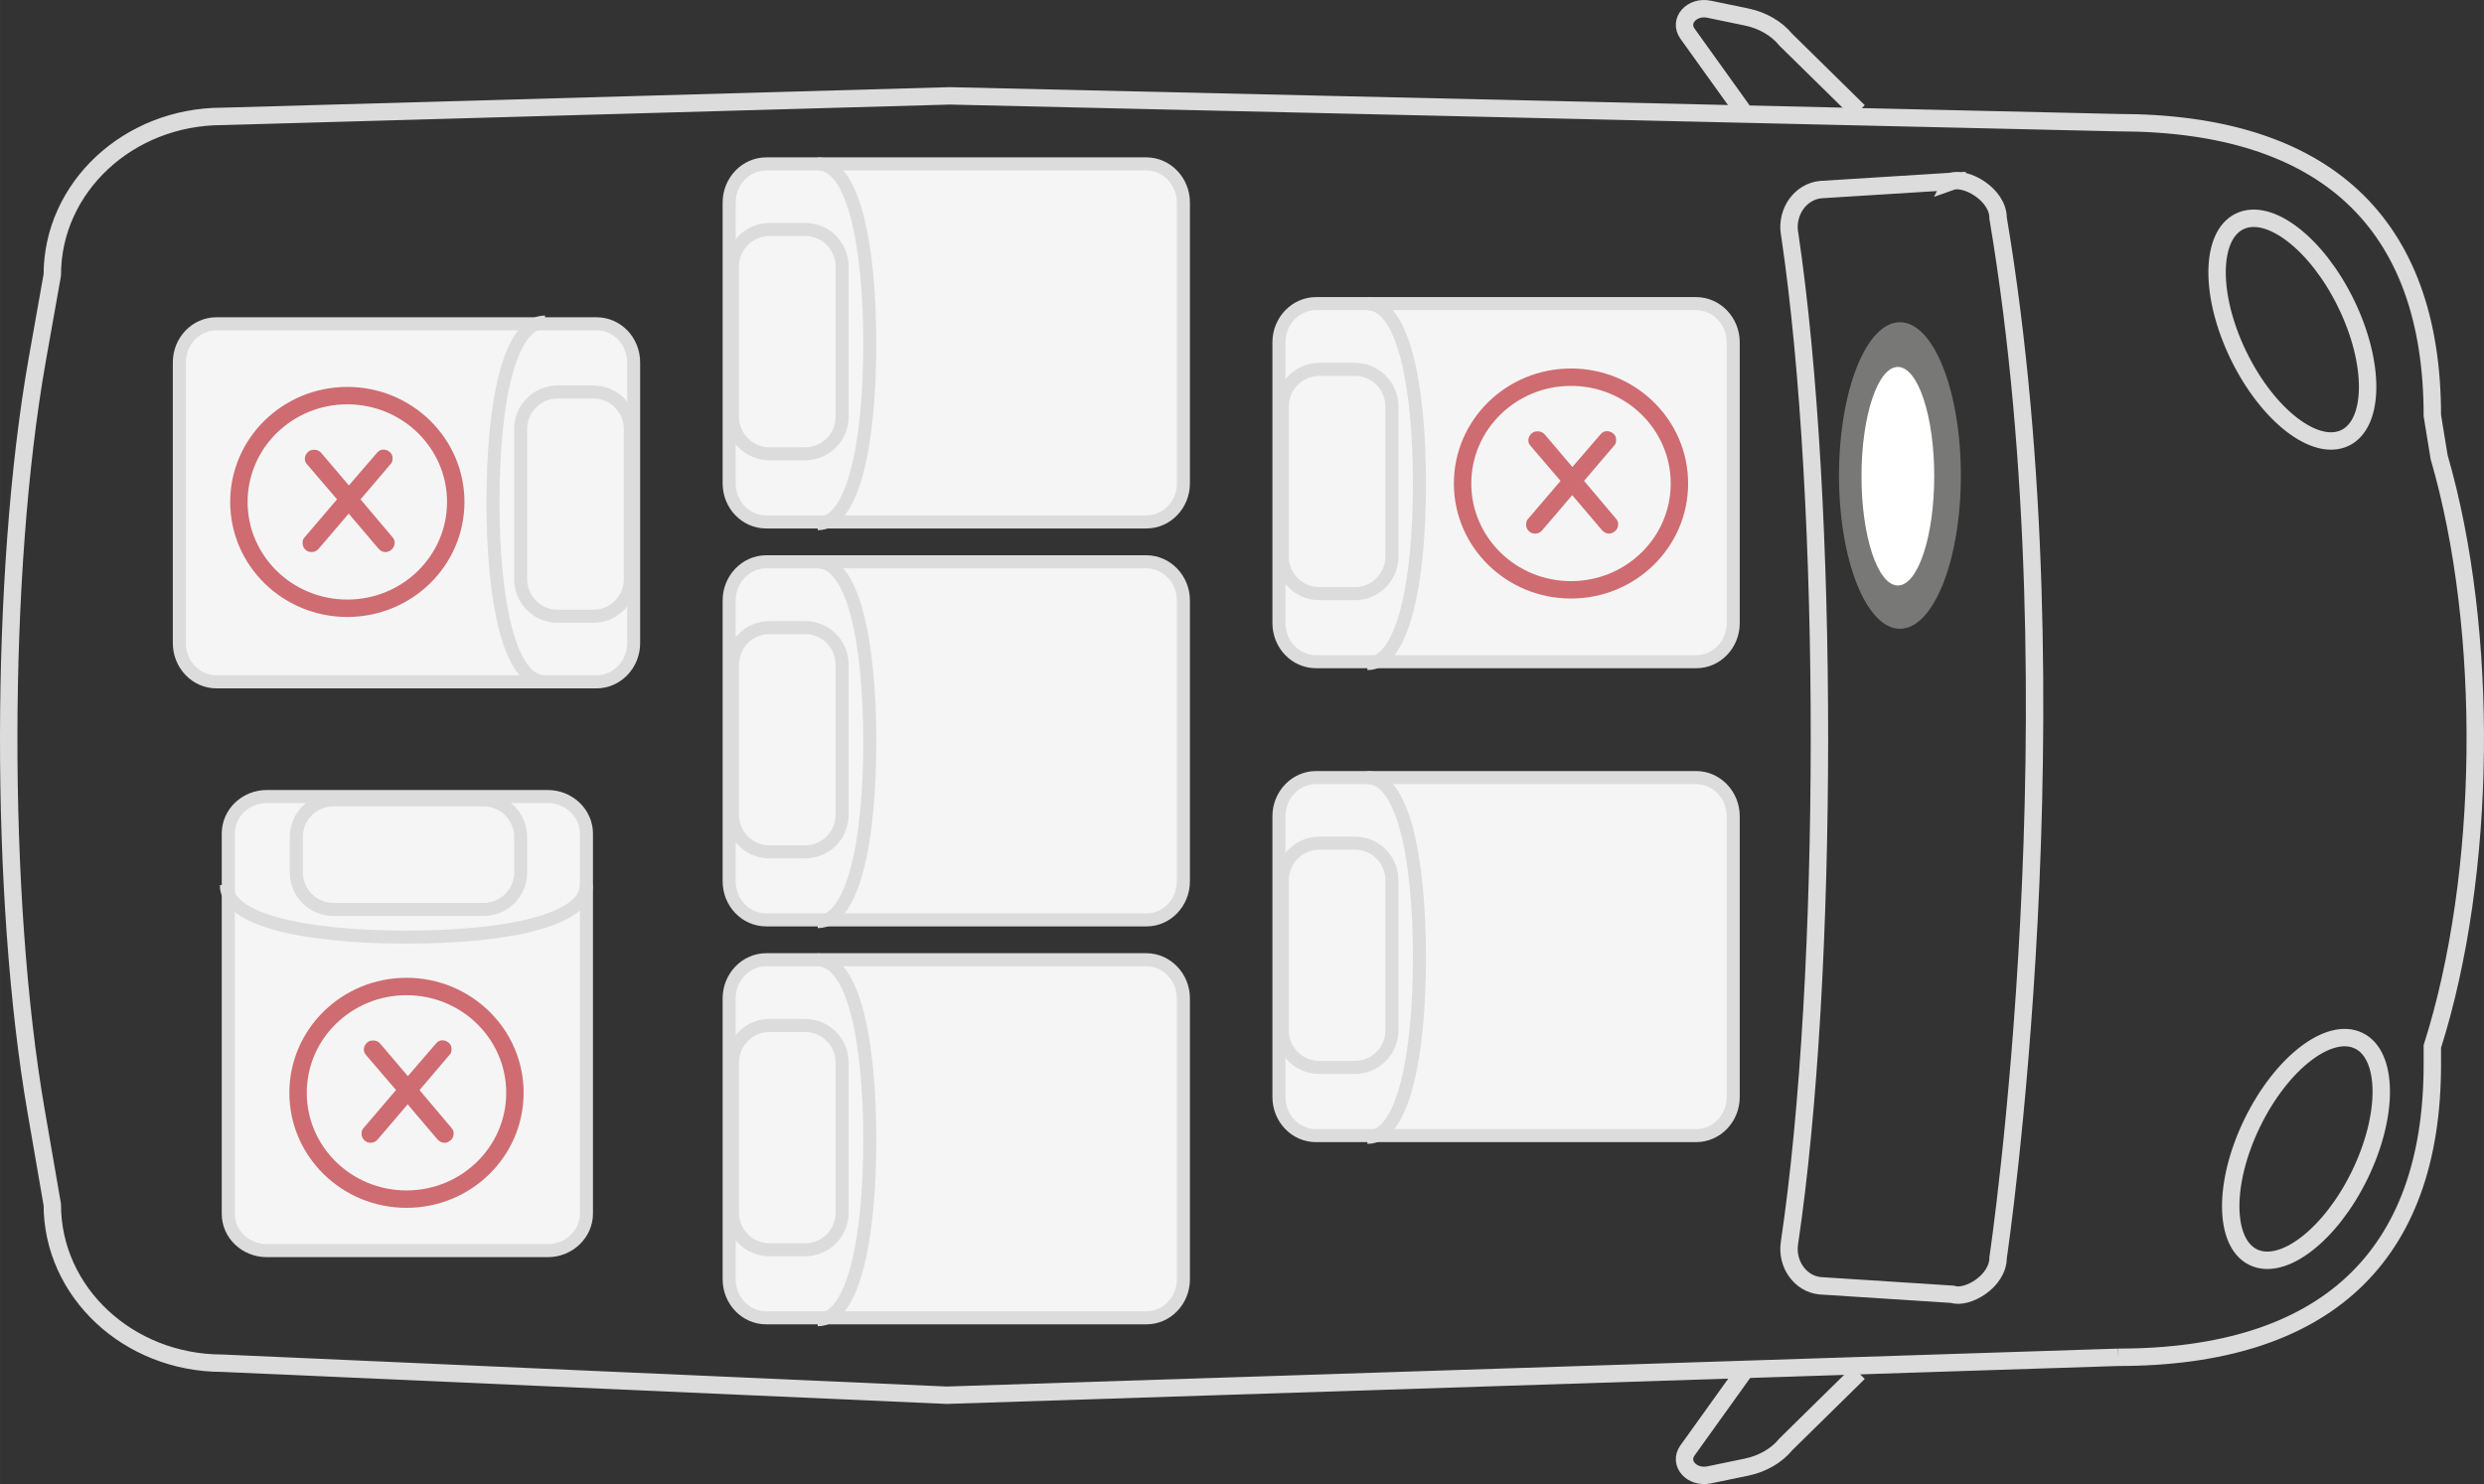
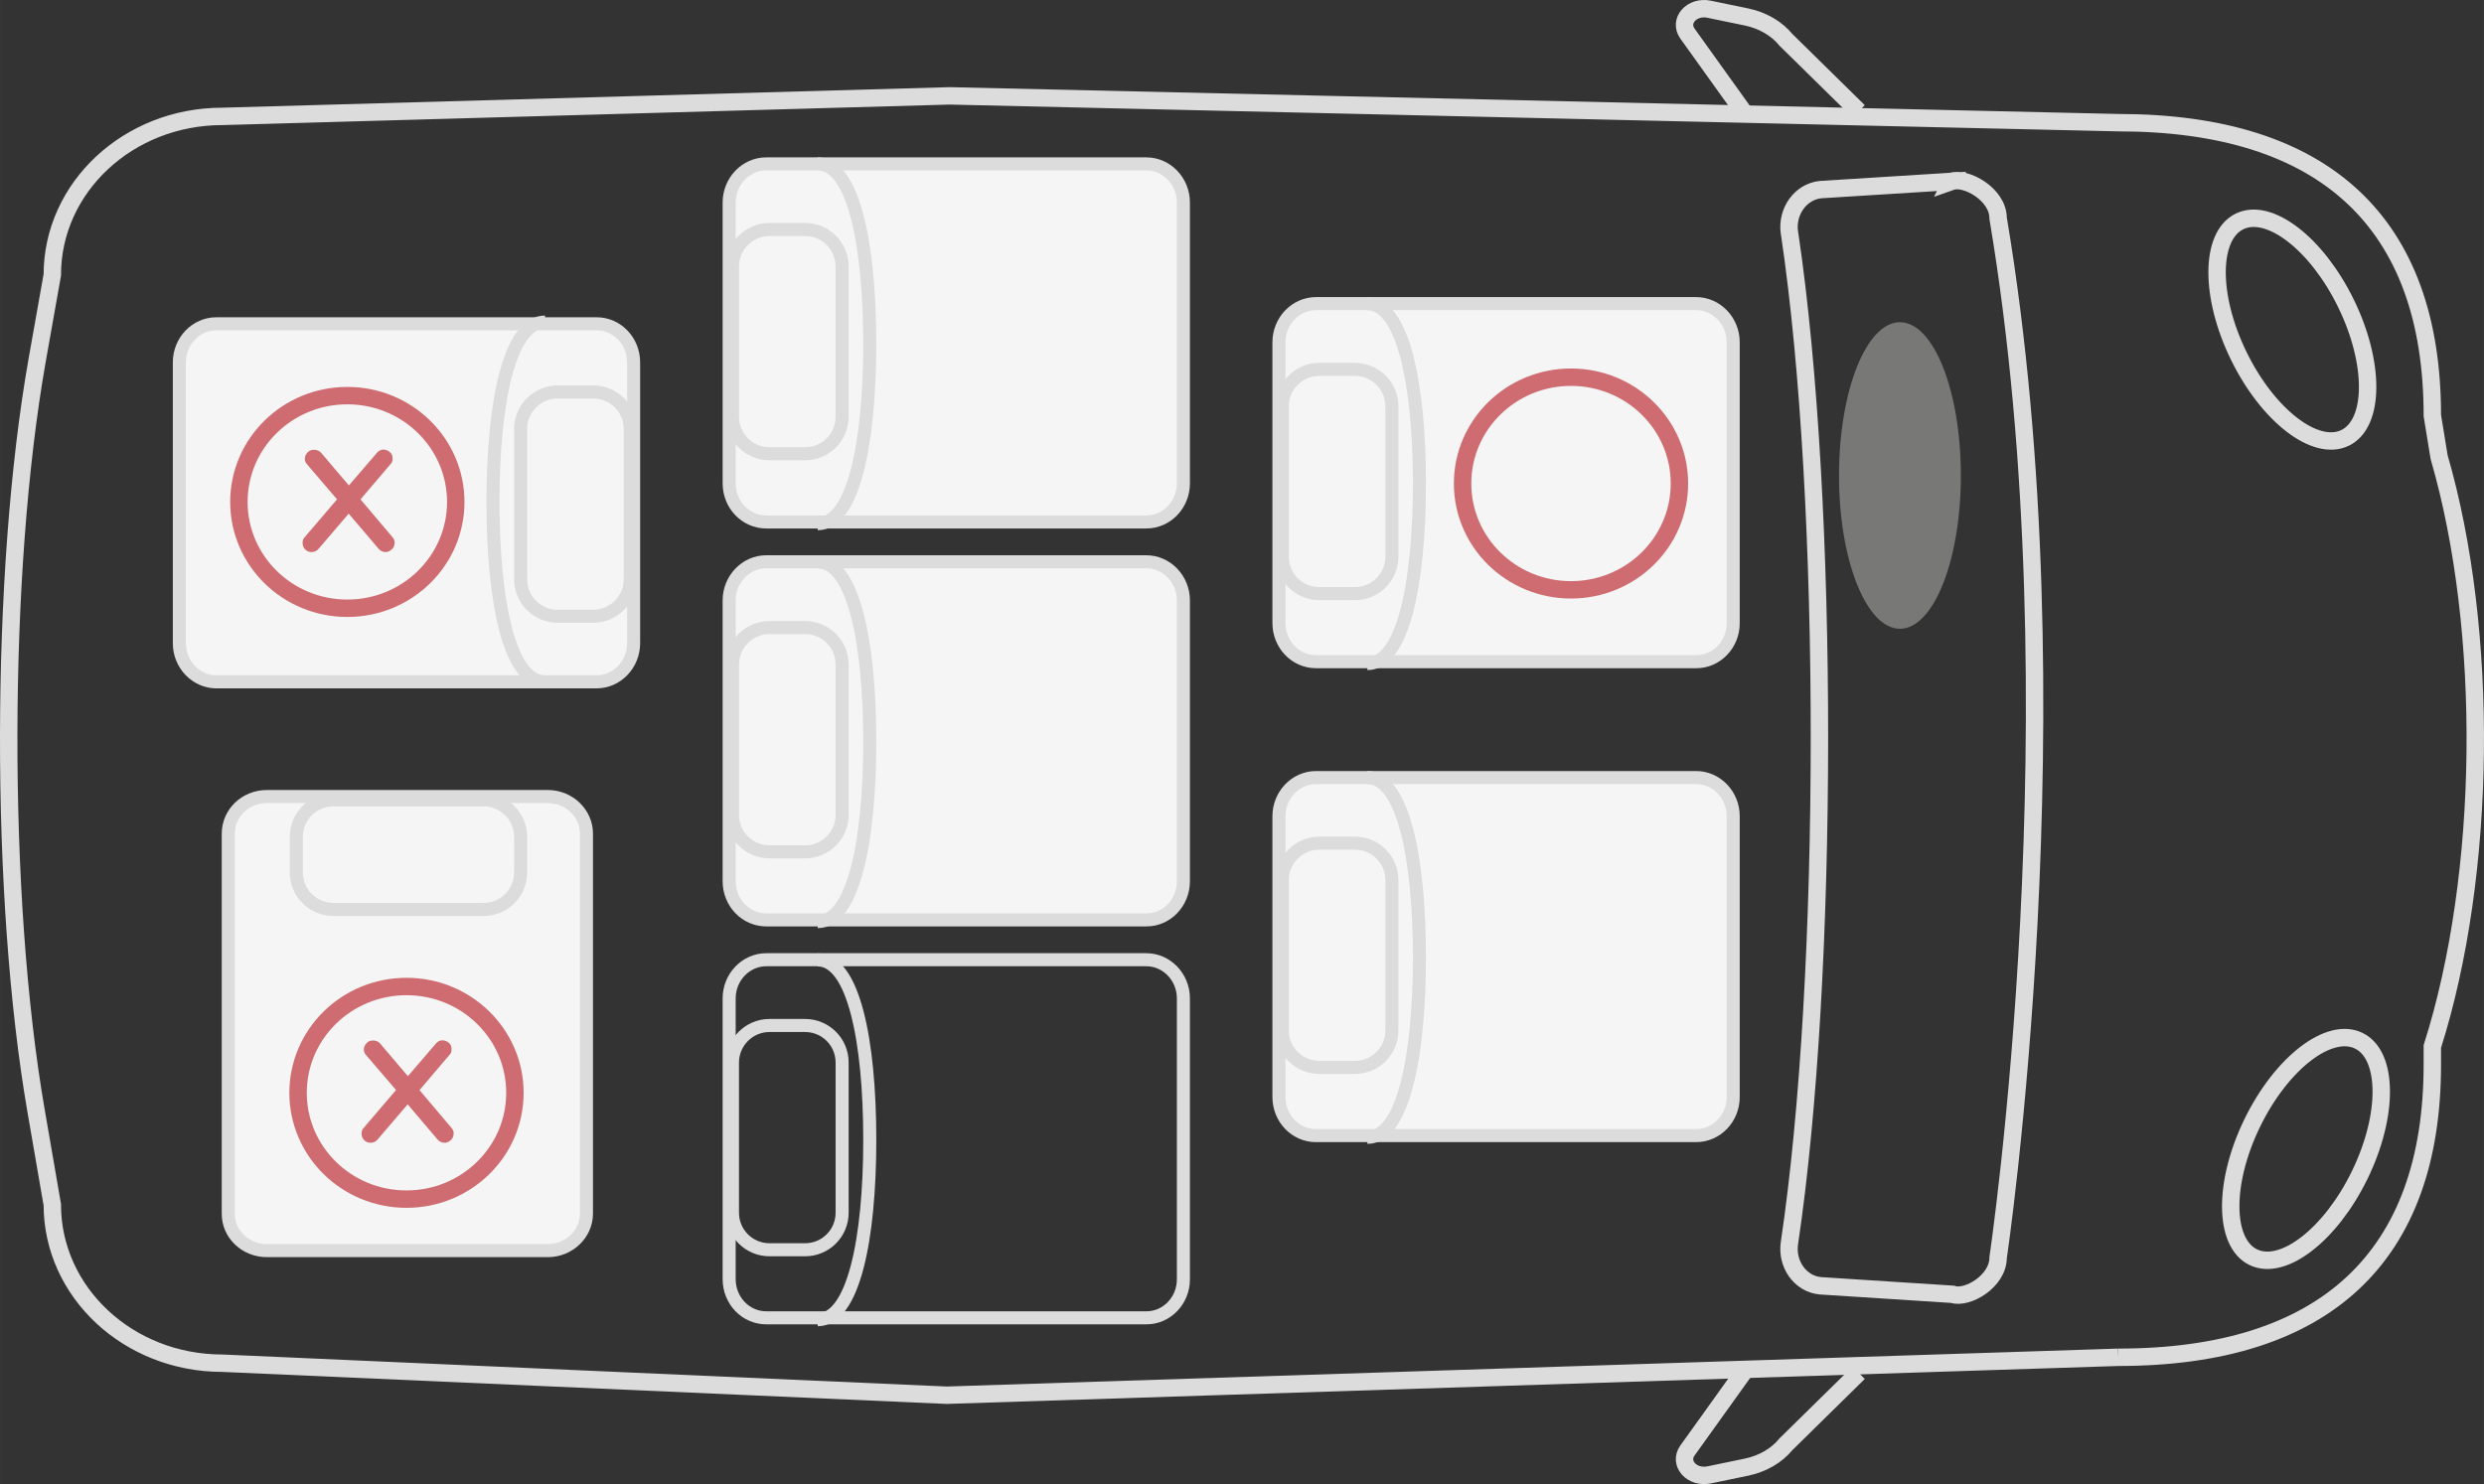
<svg xmlns="http://www.w3.org/2000/svg" xml:space="preserve" width="50.092mm" height="29.937mm" version="1.1" style="shape-rendering:geometricPrecision; text-rendering:geometricPrecision; image-rendering:optimizeQuality; fill-rule:evenodd; clip-rule:evenodd" viewBox="0 0 1476.86 882.64">
  <rect x="0" y="0" width="1476.86" height="882.64" fill="#333333" stroke="none" />
  <defs>
    <style type="text/css">
   
    .str1 {stroke:gainsboro;stroke-width:7.76;stroke-miterlimit:10}
    .str2 {stroke:#CE6C71;stroke-width:10.35;stroke-miterlimit:10}
    .str0 {stroke:gainsboro;stroke-width:10.35;stroke-miterlimit:10}
    .fil0 {fill:none;fill-rule:nonzero}
    .fil1 {fill:#787877;fill-rule:nonzero}
    .fil4 {fill:#CE6C71;fill-rule:nonzero}
    .fil3 {fill:whitesmoke;fill-rule:nonzero}
    .fil2 {fill:white;fill-rule:nonzero}
   
  </style>
  </defs>
  <g id="Слой_x0020_1">
    <path class="fil0 str0" d="M1259.37 807.22l-696.51 22.56 -430.67 -19.04c-55.87,0 -101.1,-42.22 -101.1,-94.26l-9.62 -55.68c-21.94,-126.76 -21.73,-319.85 0.62,-446.61l9 -50.71c0,-52.05 45.22,-94.26 101.1,-94.26l432.43 -12.21 694.75 15.94c122.84,0 186.78,59.6 186.78,174.15l4.03 24.73c30.01,103.36 28.56,247.93 -4.03,350.57l0 10.66c0,114.56 -63.95,174.16 -186.78,174.16" />
    <path class="fil0 str0" d="M1038.55 813.43l-35.29 49.25c-5.38,7.56 2.59,16.56 12.83,14.49l22.45 -4.65c9.41,-1.97 17.8,-6.83 23.28,-13.57l43.25 -42.53" />
    <path class="fil0 str0" d="M1394.83 180.48c17.33,35.54 17.1,71.32 -0.52,79.92 -17.62,8.59 -45.95,-13.26 -63.29,-48.81 -17.33,-35.54 -17.1,-71.32 0.52,-79.91 17.62,-8.59 45.95,13.26 63.29,48.8z" />
    <path class="fil0 str0" d="M1402.42 618.96c17.61,8.59 17.85,44.37 0.52,79.92 -17.34,35.54 -45.68,57.39 -63.29,48.79 -17.62,-8.58 -17.85,-44.37 -0.52,-79.91 17.34,-35.55 45.67,-57.39 63.29,-48.8z" />
    <path class="fil0 str0" d="M1038.55 69.22l-35.29 -49.26c-5.38,-7.55 2.59,-16.56 12.83,-14.48l22.45 4.65c9.41,1.97 17.8,6.83 23.28,13.57l43.25 42.52" />
    <path class="fil0 str0" d="M1160.24 107.91c8.49,-3 27.74,7.66 27.74,21.83 48.83,290.78 0,618.18 0,618.18 0,14.28 -18.63,24.83 -27.1,21.83l-78.76 -5.07c-11.69,-1.15 -20.07,-12.84 -18.21,-25.36 23.7,-159.04 23.8,-440.61 0.21,-599.66l-0.21 -1.13c-1.86,-12.73 6.62,-24.63 18.63,-25.77l77.71 -4.87z" />
    <path class="fil1" d="M1165.83 282.79c0,50.35 -16.22,91.16 -36.22,91.16 -20,0 -36.23,-40.81 -36.23,-91.16 0,-50.34 16.22,-91.16 36.23,-91.16 19.99,0 36.22,40.82 36.22,91.16z" />
-     <path class="fil2" d="M1150 283.21c0,35.9 -9.68,64.99 -21.62,64.99 -11.95,0 -21.63,-29.09 -21.63,-64.99 0,-35.89 9.68,-64.98 21.63,-64.98 11.94,0 21.62,29.09 21.62,64.98z" />
    <path class="fil3" d="M106.63 215.53l0 167.02c0,12.62 9.93,22.97 22.04,22.97l226 0c12.11,0 22.04,-10.35 22.04,-22.97l0 -167.02c0,-12.73 -9.84,-22.96 -22.04,-22.96l-226 0c-12.11,0 -22.04,10.23 -22.04,22.96z" />
    <path class="fil0 str1" d="M106.63 215.53l0 167.02c0,12.62 9.93,22.97 22.04,22.97l226 0c12.11,0 22.04,-10.35 22.04,-22.97l0 -167.02c0,-12.73 -9.84,-22.96 -22.04,-22.96l-226 0c-12.11,0 -22.04,10.23 -22.04,22.96z" />
    <path class="fil0 str1" d="M331.59 233.12l21.1 0c12.21,0 22.04,9.83 22.04,22.04l0 89.3c0,12.11 -9.83,22.04 -22.04,22.04l-21.1 0c-12.21,0 -22.04,-9.83 -22.04,-22.04l0 -89.3c0,-12.21 9.83,-22.04 22.04,-22.04z" />
    <path class="fil0 str1" d="M324.04 405.52c-21.21,0 -30.94,-47.91 -30.94,-106.99 0,-59.09 9.74,-106.99 30.94,-106.99" />
    <path class="fil3" d="M158.68 743.79l167.02 0c12.62,0 22.97,-9.93 22.97,-22.04l0 -225.99c0,-12.11 -10.36,-22.04 -22.97,-22.04l-167.02 0c-12.73,0 -22.97,9.83 -22.97,22.04l0 225.99c-0.1,12.21 10.24,22.04 22.97,22.04z" />
    <path class="fil0 str1" d="M158.68 743.79l167.02 0c12.62,0 22.97,-9.93 22.97,-22.04l0 -225.99c0,-12.11 -10.36,-22.04 -22.97,-22.04l-167.02 0c-12.73,0 -22.97,9.83 -22.97,22.04l0 225.99c-0.1,12.21 10.24,22.04 22.97,22.04z" />
    <path class="fil0 str1" d="M176.17 518.83l0 -21.1c0,-12.22 9.83,-22.04 22.04,-22.04l89.3 0c12.11,0 22.04,9.82 22.04,22.04l0 21.1c0,12.21 -9.83,22.04 -22.04,22.04l-89.3 0c-12.21,0 -22.04,-9.83 -22.04,-22.04z" />
-     <path class="fil0 str1" d="M348.57 526.38c0,21.22 -47.91,30.94 -106.99,30.94 -59.09,0 -107,-9.72 -107,-30.94" />
    <path class="fil3" d="M703.59 287.45l0 -167.02c0,-12.62 -9.93,-22.96 -22.03,-22.96l-226 0c-12.11,0 -22.04,10.35 -22.04,22.96l0 167.02c0,12.73 9.83,22.97 22.04,22.97l226 0c12.1,0 22.03,-10.24 22.03,-22.97z" />
    <path class="fil0 str1" d="M703.59 287.45l0 -167.02c0,-12.62 -9.93,-22.96 -22.03,-22.96l-226 0c-12.11,0 -22.04,10.35 -22.04,22.96l0 167.02c0,12.73 9.83,22.97 22.04,22.97l226 0c12.1,0 22.03,-10.24 22.03,-22.97z" />
    <path class="fil0 str1" d="M478.64 269.86l-21.12 0c-12.21,0 -22.04,-9.83 -22.04,-22.04l0 -89.3c0,-12.11 9.83,-22.04 22.04,-22.04l21.12 0c12.21,0 22.04,9.83 22.04,22.04l0 89.3c0,12.21 -9.83,22.04 -22.04,22.04z" />
    <path class="fil0 str1" d="M486.18 97.47c21.22,0 30.94,47.91 30.94,106.99 0,59.09 -9.72,106.99 -30.94,106.99" />
    <path class="fil3" d="M703.59 524.1l0 -167.01c0,-12.63 -9.93,-22.98 -22.03,-22.98l-226 0c-12.11,0 -22.04,10.35 -22.04,22.98l0 167.01c0,12.73 9.83,22.98 22.04,22.98l226 0c12.1,0.1 22.03,-10.25 22.03,-22.98z" />
    <path class="fil0 str1" d="M703.59 524.1l0 -167.01c0,-12.63 -9.93,-22.98 -22.03,-22.98l-226 0c-12.11,0 -22.04,10.35 -22.04,22.98l0 167.01c0,12.73 9.83,22.98 22.04,22.98l226 0c12.1,0.1 22.03,-10.25 22.03,-22.98z" />
    <path class="fil0 str1" d="M478.64 506.62l-21.12 0c-12.21,0 -22.04,-9.83 -22.04,-22.04l0 -89.3c0,-12.11 9.83,-22.04 22.04,-22.04l21.12 0c12.21,0 22.04,9.83 22.04,22.04l0 89.3c0,12.21 -9.83,22.04 -22.04,22.04z" />
    <path class="fil0 str1" d="M486.18 334.12c21.22,0 30.94,47.91 30.94,106.99 0,59.09 -9.72,106.99 -30.94,106.99" />
-     <path class="fil3" d="M703.59 760.86l0 -167.11c0,-12.62 -9.93,-22.97 -22.03,-22.97l-226 0c-12.11,0 -22.04,10.35 -22.04,22.97l0 167.01c0,12.73 9.83,22.98 22.04,22.98l226 0c12.1,0.09 22.03,-10.25 22.03,-22.87z" />
    <path class="fil0 str1" d="M703.59 760.86l0 -167.11c0,-12.62 -9.93,-22.97 -22.03,-22.97l-226 0c-12.11,0 -22.04,10.35 -22.04,22.97l0 167.01c0,12.73 9.83,22.98 22.04,22.98l226 0c12.1,0.09 22.03,-10.25 22.03,-22.87z" />
    <path class="fil0 str1" d="M478.64 743.27l-21.12 0c-12.21,0 -22.04,-9.83 -22.04,-22.04l0 -89.3c0,-12.11 9.83,-22.04 22.04,-22.04l21.12 0c12.21,0 22.04,9.83 22.04,22.04l0 89.3c0,12.21 -9.83,22.04 -22.04,22.04z" />
    <path class="fil0 str1" d="M486.18 570.88c21.22,0 30.94,47.91 30.94,107 0,59.09 -9.72,106.99 -30.94,106.99" />
    <path class="fil3" d="M1030.48 370.65l0 -167.11c0,-12.62 -9.93,-22.97 -22.04,-22.97l-226 0c-12.11,0 -22.04,10.35 -22.04,22.97l0 167.01c0,12.73 9.84,22.98 22.04,22.98l226 0c12.11,0.09 22.04,-10.25 22.04,-22.87z" />
    <path class="fil0 str1" d="M1030.48 370.65l0 -167.11c0,-12.62 -9.93,-22.97 -22.04,-22.97l-226 0c-12.11,0 -22.04,10.35 -22.04,22.97l0 167.01c0,12.73 9.84,22.98 22.04,22.98l226 0c12.11,0.09 22.04,-10.25 22.04,-22.87z" />
    <path class="fil0 str1" d="M805.52 353.05l-21.1 0c-12.21,0 -22.04,-9.83 -22.04,-22.04l0 -89.3c0,-12.11 9.83,-22.04 22.04,-22.04l21.1 0c12.21,0 22.04,9.83 22.04,22.04l0 89.3c0,12.21 -9.83,22.04 -22.04,22.04z" />
    <path class="fil0 str1" d="M812.98 180.66c21.21,0 30.94,47.91 30.94,107 0,59.09 -9.74,106.99 -30.94,106.99" />
    <path class="fil3" d="M1030.48 652.42l0 -167.02c0,-12.62 -9.93,-22.96 -22.04,-22.96l-226 0c-12.11,0 -22.04,10.35 -22.04,22.96l0 167.02c0,12.73 9.84,22.96 22.04,22.96l226 0c12.11,0 22.04,-10.23 22.04,-22.96z" />
    <path class="fil0 str1" d="M1030.48 652.42l0 -167.02c0,-12.62 -9.93,-22.96 -22.04,-22.96l-226 0c-12.11,0 -22.04,10.35 -22.04,22.96l0 167.02c0,12.73 9.84,22.96 22.04,22.96l226 0c12.11,0 22.04,-10.23 22.04,-22.96z" />
    <path class="fil0 str1" d="M805.52 634.83l-21.1 0c-12.21,0 -22.04,-9.83 -22.04,-22.04l0 -89.3c0,-12.11 9.83,-22.04 22.04,-22.04l21.1 0c12.21,0 22.04,9.83 22.04,22.04l0 89.3c0,12.21 -9.83,22.04 -22.04,22.04z" />
    <path class="fil0 str1" d="M812.98 462.43c21.21,0 30.94,47.91 30.94,106.99 0,59.09 -9.74,106.99 -30.94,106.99" />
    <path class="fil0 str2" d="M998.5 287.56c0,34.91 -28.85,63.23 -64.46,63.23 -35.6,0 -64.46,-28.31 -64.46,-63.23 0,-34.92 28.86,-63.23 64.46,-63.23 35.61,0 64.46,28.31 64.46,63.23z" />
-     <path class="fil4" d="M934.77 294.49l-17.69 20.7c-1.16,1.44 -2.59,2.17 -4.35,2.17 -1.56,0 -2.8,-0.52 -3.83,-1.56 -1.04,-1.03 -1.56,-2.38 -1.56,-3.83 0,-1.34 0.31,-2.38 1.04,-3.2l19.45 -22.77 -17.9 -20.91c-0.83,-0.93 -1.25,-1.96 -1.25,-3.2 0,-1.34 0.52,-2.59 1.56,-3.72 1.03,-1.14 2.27,-1.65 3.93,-1.65 1.75,0 3.2,0.61 4.35,1.97l16.35 19.24 16.76 -19.45c1.04,-1.25 2.28,-1.86 3.83,-1.86 1.35,0 2.59,0.52 3.74,1.44 1.13,0.93 1.65,2.17 1.65,3.62 0,1.44 -0.21,2.38 -0.72,3l-18.33 21.52 19.15 22.66c0.72,0.82 1.13,1.76 1.13,3 0,1.67 -0.52,3.01 -1.65,4.05 -1.14,1.03 -2.38,1.65 -3.73,1.65 -1.65,0 -3.09,-0.73 -4.34,-2.17l-17.59 -20.7z" />
    <path class="fil0 str2" d="M270.96 298.52c0,34.92 -28.86,63.23 -64.47,63.23 -35.6,0 -64.46,-28.31 -64.46,-63.23 0,-34.91 28.86,-63.23 64.46,-63.23 35.6,0 64.47,28.31 64.47,63.23z" />
    <path class="fil4" d="M207.32 305.46l-17.69 20.69c-1.16,1.46 -2.59,2.18 -4.35,2.18 -1.56,0 -2.8,-0.52 -3.83,-1.55 -1.04,-1.03 -1.56,-2.38 -1.56,-3.83 0,-1.34 0.31,-2.38 1.04,-3.2l19.45 -22.77 -17.9 -20.91c-0.83,-0.93 -1.25,-1.97 -1.25,-3.2 0,-1.35 0.52,-2.59 1.56,-3.72 1.03,-1.15 2.27,-1.65 3.93,-1.65 1.75,0 3.2,0.61 4.35,1.96l16.35 19.24 16.76 -19.45c1.04,-1.25 2.28,-1.87 3.83,-1.87 1.35,0 2.59,0.52 3.73,1.46 1.14,0.93 1.65,2.17 1.65,3.62 0,1.45 -0.21,2.38 -0.72,3.01l-18.33 21.52 19.15 22.66c0.72,0.82 1.13,1.76 1.13,3 0,1.66 -0.52,3 -1.65,4.04 -1.14,1.04 -2.38,1.65 -3.73,1.65 -1.65,0 -3.09,-0.72 -4.34,-2.18l-17.59 -20.69z" />
    <path class="fil0 str2" d="M306.14 649.93c0,34.92 -28.86,63.23 -64.46,63.23 -35.6,0 -64.47,-28.31 -64.47,-63.23 0,-34.92 28.86,-63.23 64.47,-63.23 35.6,0 64.46,28.31 64.46,63.23z" />
    <path class="fil4" d="M242.39 656.77l-17.69 20.69c-1.15,1.46 -2.59,2.17 -4.35,2.17 -1.56,0 -2.8,-0.52 -3.83,-1.55 -1.04,-1.03 -1.55,-2.38 -1.55,-3.83 0,-1.34 0.31,-2.38 1.03,-3.2l19.46 -22.77 -17.91 -20.9c-0.82,-0.93 -1.24,-1.97 -1.24,-3.2 0,-1.35 0.52,-2.59 1.56,-3.72 1.03,-1.14 2.27,-1.65 3.93,-1.65 1.75,0 3.2,0.61 4.34,1.97l16.35 19.24 16.76 -19.45c1.04,-1.25 2.28,-1.87 3.83,-1.87 1.34,0 2.58,0.52 3.73,1.46 1.14,0.93 1.64,2.18 1.64,3.62 0,1.44 -0.21,2.38 -0.72,3.01l-18.31 21.52 19.15 22.67c0.72,0.82 1.14,1.76 1.14,3 0,1.66 -0.52,3 -1.65,4.03 -1.14,1.04 -2.39,1.65 -3.74,1.65 -1.65,0 -3.1,-0.72 -4.35,-2.17l-17.59 -20.69z" />
  </g>
</svg>